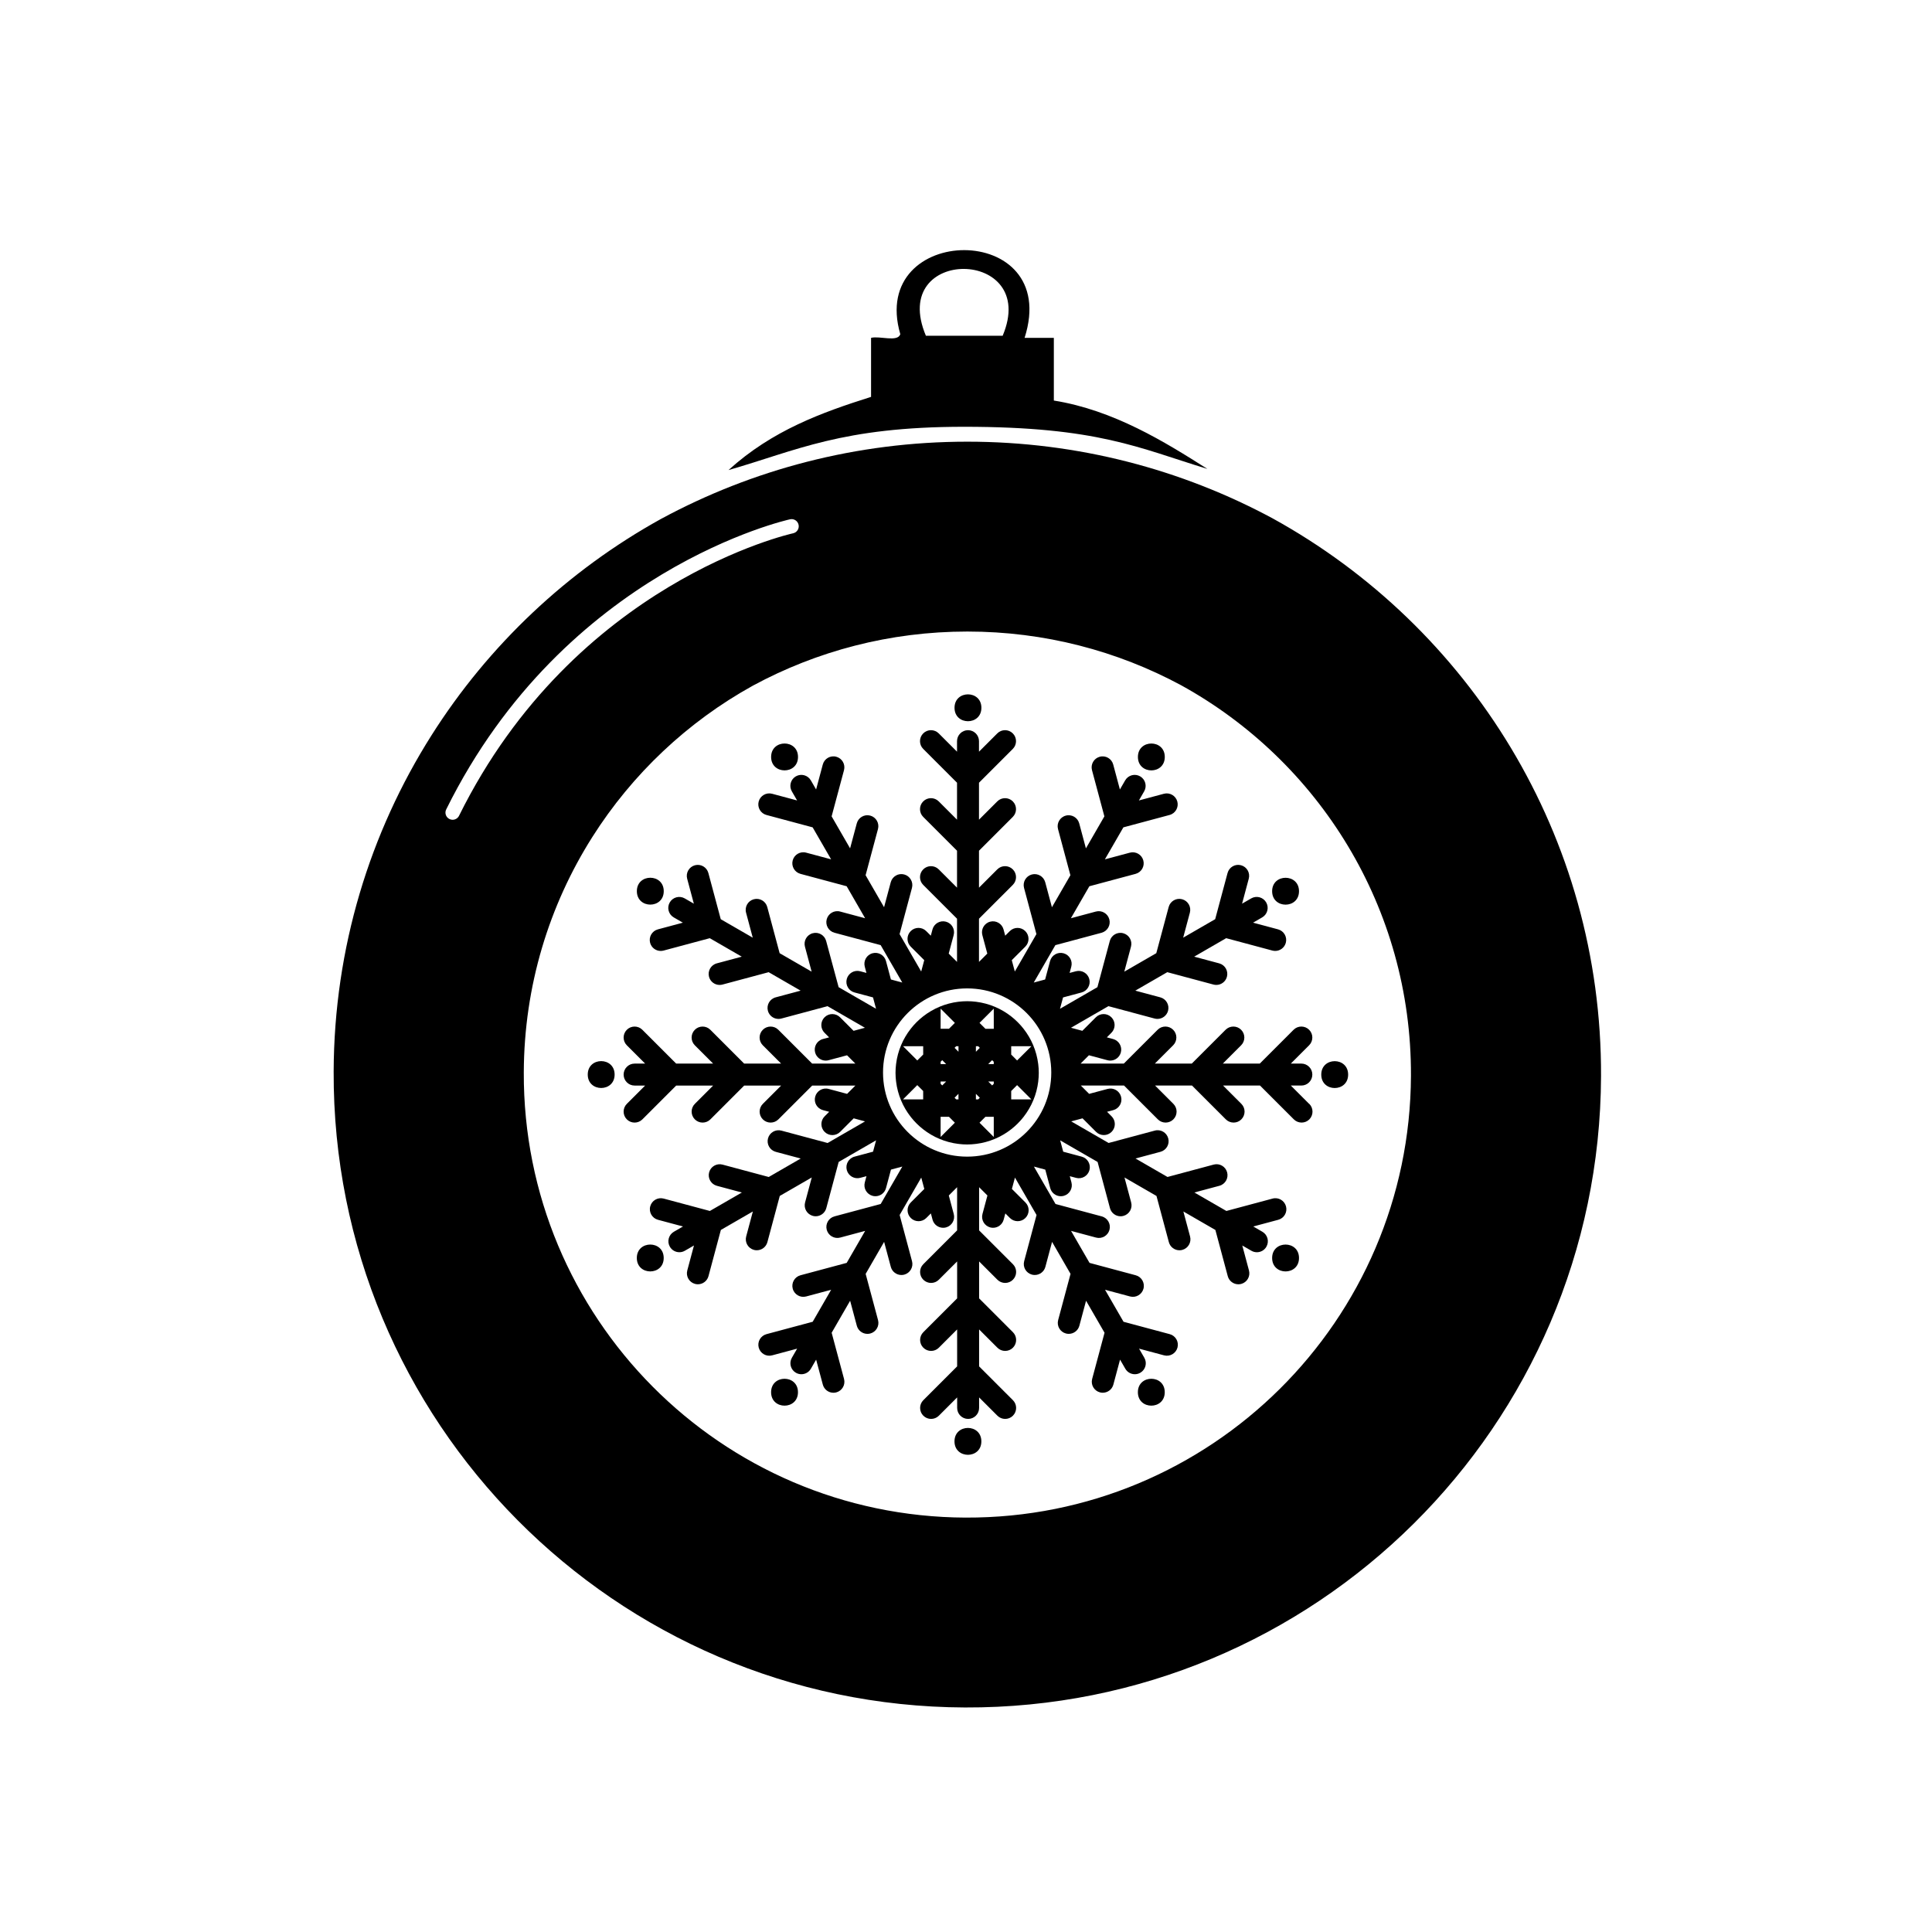
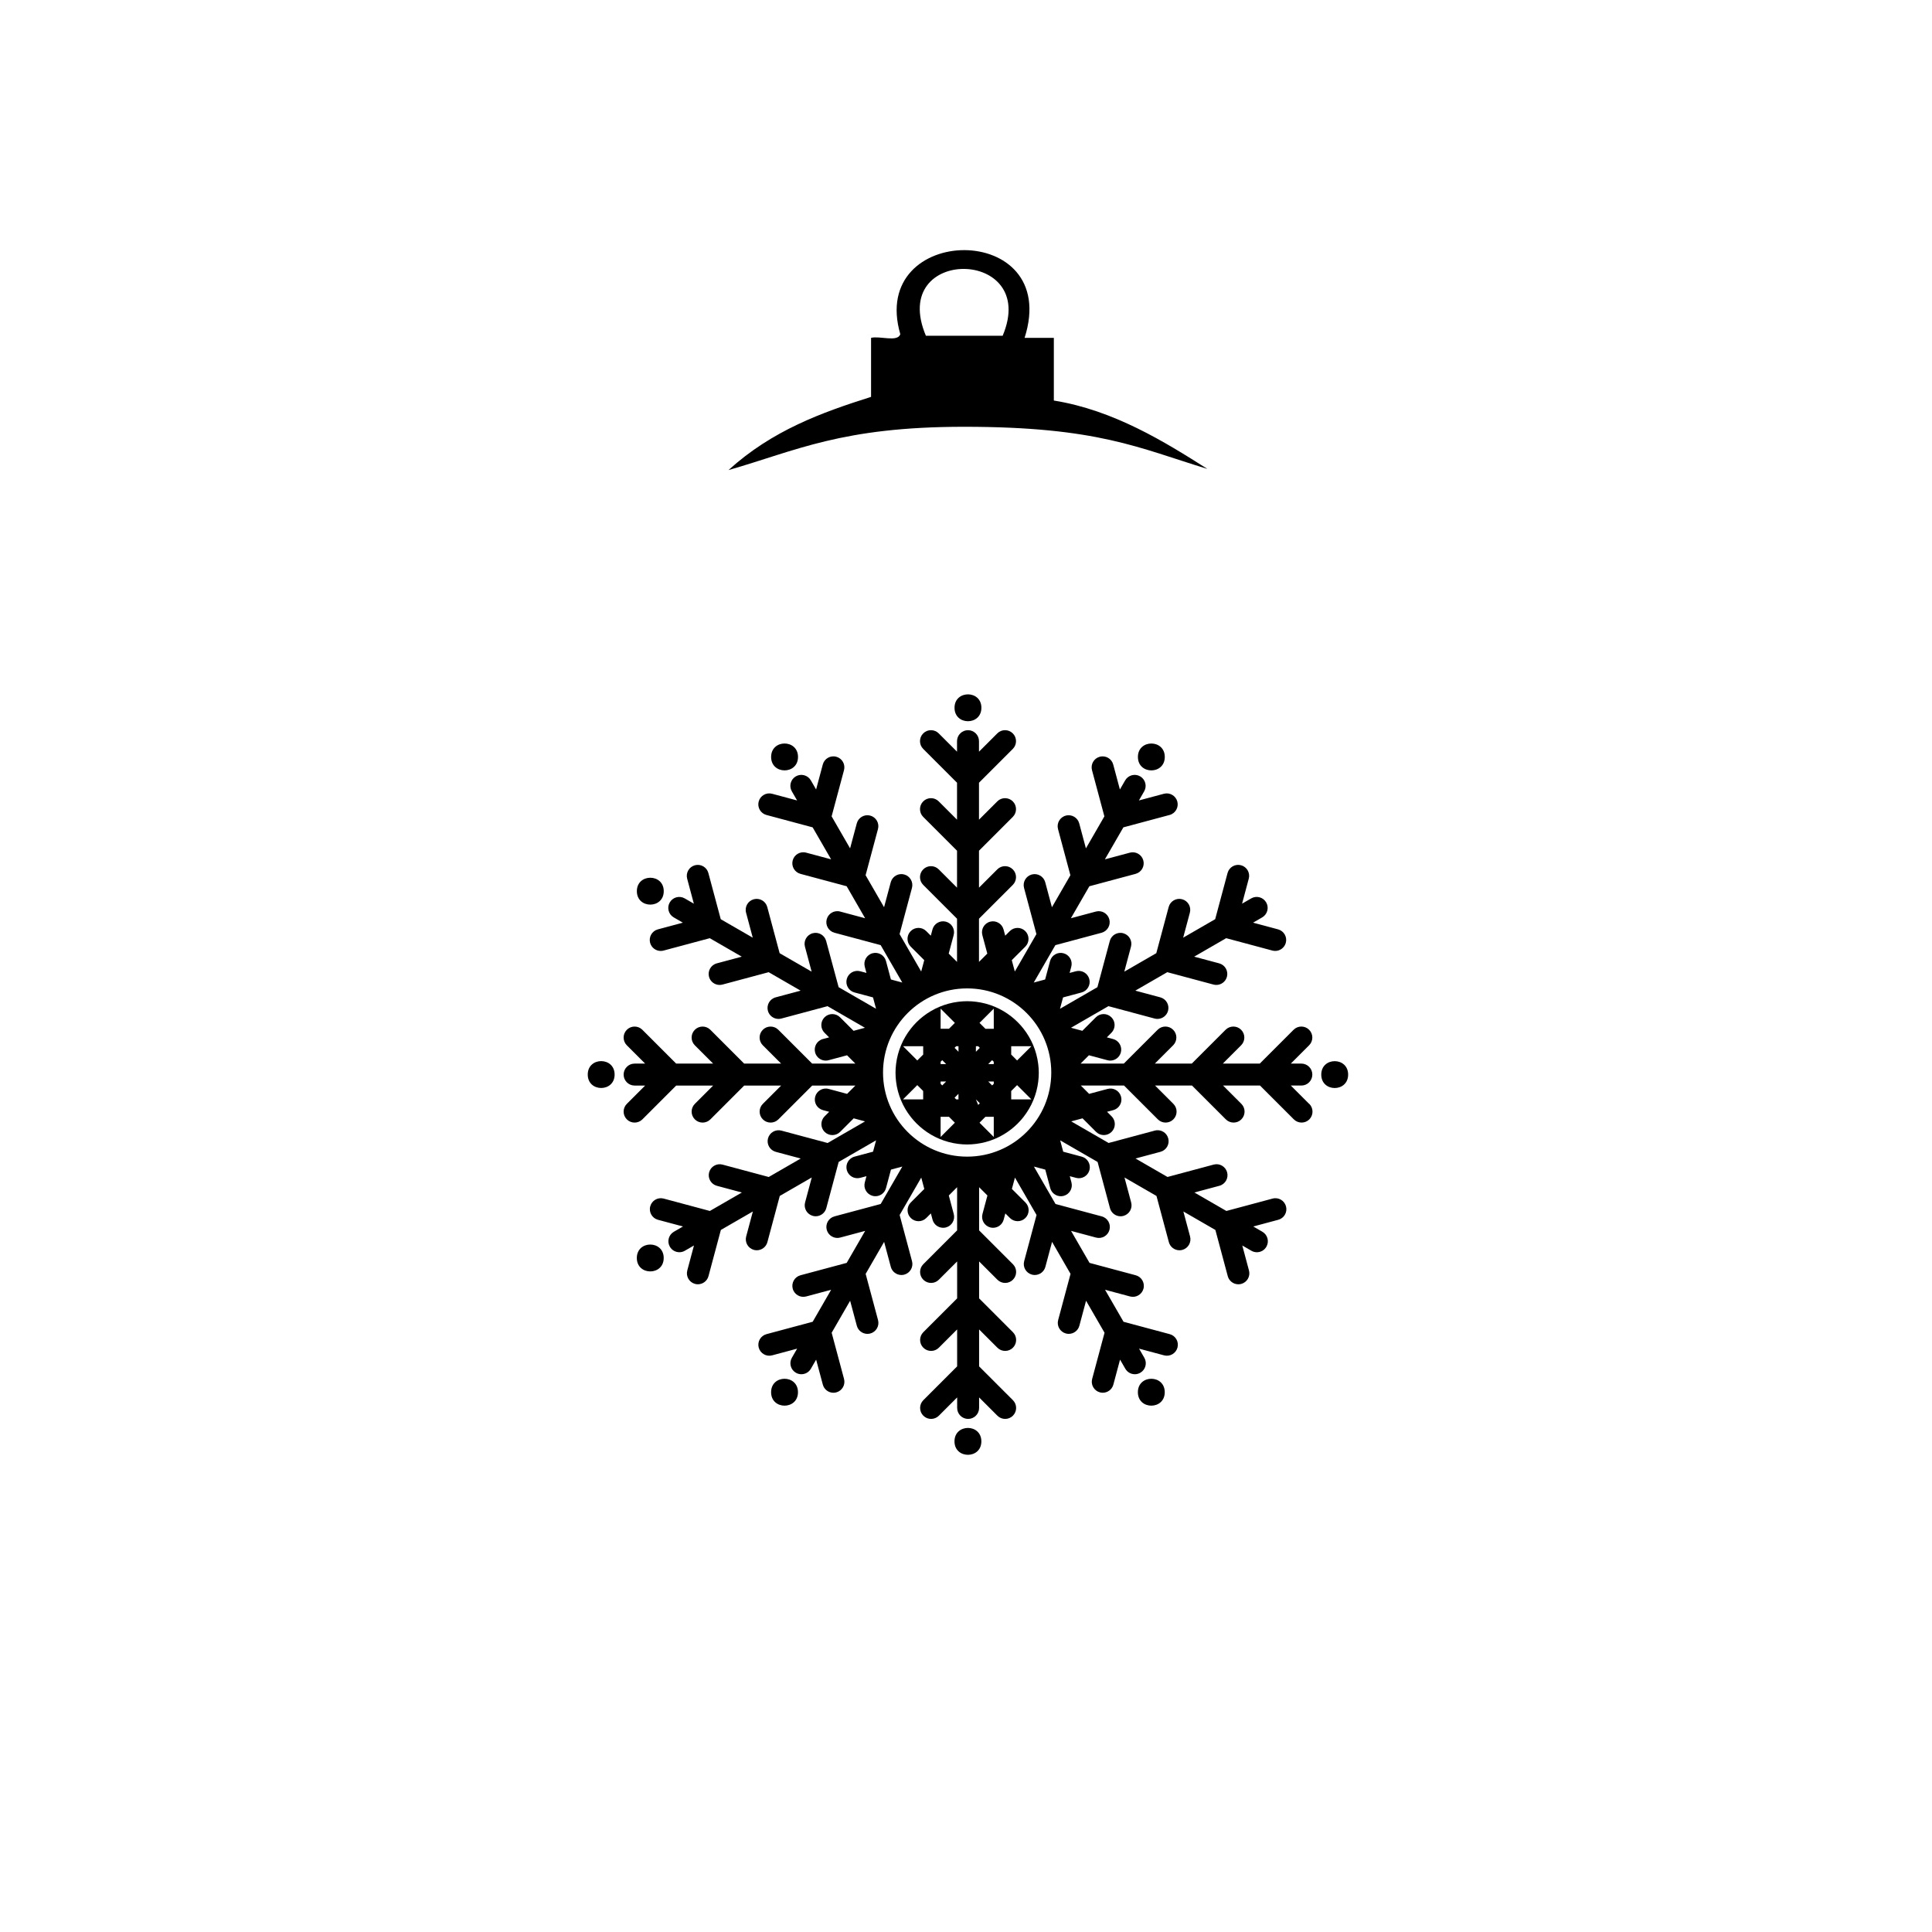
<svg xmlns="http://www.w3.org/2000/svg" fill="#000000" width="800px" height="800px" version="1.1" viewBox="144 144 512 512">
  <g>
    <path d="m490.93 436.53-4.848-4.848h2.789c1.605 0 2.91-1.301 2.91-2.91 0-1.605-1.305-2.91-2.91-2.91h-2.789l4.848-4.848c1.137-1.137 1.137-2.981 0-4.113-1.137-1.137-2.977-1.137-4.113 0l-8.961 8.961h-9.793l4.848-4.848c1.137-1.137 1.137-2.977 0-4.113-1.137-1.137-2.977-1.137-4.113 0l-8.961 8.961h-9.789l4.848-4.848c1.137-1.137 1.137-2.981 0-4.113-1.137-1.137-2.977-1.137-4.113 0l-8.961 8.961h-11.449l2.203-2.203 4.894 1.309c0.254 0.07 0.508 0.102 0.754 0.102 1.285 0 2.461-0.859 2.809-2.156 0.418-1.551-0.504-3.148-2.059-3.562l-1.652-0.441 1.207-1.207c1.137-1.137 1.137-2.981 0-4.113-1.137-1.137-2.977-1.137-4.113 0l-3.586 3.586-3.008-0.809 9.918-5.723 12.242 3.281c0.25 0.066 0.508 0.098 0.754 0.098 1.285 0 2.461-0.859 2.809-2.156 0.414-1.551-0.504-3.148-2.059-3.562l-6.621-1.773 8.477-4.894 12.242 3.281c0.254 0.066 0.508 0.098 0.754 0.098 1.285 0 2.461-0.859 2.809-2.156 0.418-1.551-0.504-3.148-2.059-3.562l-6.621-1.773 8.48-4.898 12.242 3.281c0.254 0.066 0.504 0.098 0.754 0.098 1.285 0 2.461-0.859 2.809-2.156 0.418-1.551-0.504-3.144-2.055-3.562l-6.621-1.773 2.414-1.395c1.391-0.805 1.867-2.582 1.062-3.973-0.805-1.391-2.586-1.867-3.973-1.062l-2.418 1.395 1.773-6.621c0.418-1.555-0.504-3.148-2.059-3.562-1.555-0.414-3.144 0.508-3.562 2.059l-3.281 12.238-8.48 4.894 1.773-6.621c0.418-1.555-0.504-3.148-2.055-3.562-1.555-0.414-3.148 0.508-3.562 2.059l-3.281 12.238-8.48 4.894 1.773-6.621c0.418-1.551-0.504-3.148-2.055-3.562-1.555-0.418-3.148 0.504-3.562 2.055l-3.281 12.242-9.914 5.723 0.809-3.008 4.894-1.312c1.555-0.418 2.473-2.012 2.059-3.562-0.418-1.555-2.008-2.473-3.562-2.059l-1.652 0.441 0.441-1.652c0.418-1.551-0.504-3.148-2.059-3.562-1.551-0.414-3.144 0.508-3.562 2.055l-1.312 4.898-3.012 0.809 5.727-9.914 12.242-3.281c1.551-0.418 2.473-2.012 2.055-3.562-0.414-1.551-2.008-2.473-3.562-2.059l-6.621 1.773 4.894-8.477 12.242-3.281c1.555-0.418 2.473-2.012 2.055-3.562-0.414-1.551-2.008-2.473-3.562-2.059l-6.621 1.773 4.898-8.48 12.238-3.281c1.555-0.414 2.473-2.012 2.059-3.562-0.418-1.551-2.008-2.473-3.562-2.059l-6.621 1.773 1.395-2.414c0.805-1.391 0.324-3.172-1.062-3.973-1.391-0.805-3.172-0.324-3.973 1.066l-1.395 2.414-1.773-6.621c-0.414-1.555-2.008-2.473-3.562-2.055-1.555 0.414-2.473 2.008-2.059 3.562l3.281 12.238-4.894 8.48-1.773-6.621c-0.418-1.551-2.008-2.473-3.562-2.055-1.555 0.414-2.473 2.012-2.059 3.562l3.281 12.238-4.894 8.48-1.773-6.621c-0.418-1.551-2.008-2.473-3.562-2.059-1.551 0.418-2.473 2.012-2.055 3.562l3.281 12.238-5.723 9.914-0.809-3.008 3.586-3.586c1.137-1.137 1.137-2.977 0-4.113s-2.981-1.137-4.113 0l-1.211 1.211-0.441-1.652c-0.414-1.551-2.008-2.473-3.562-2.059-1.551 0.414-2.473 2.012-2.055 3.562l1.312 4.894-2.203 2.203v-11.449l8.961-8.961c1.137-1.137 1.137-2.981 0-4.113-1.137-1.137-2.981-1.137-4.113 0l-4.848 4.848v-9.793l8.961-8.961c1.137-1.137 1.137-2.977 0-4.113-1.137-1.137-2.981-1.137-4.113 0l-4.848 4.848v-9.793l8.961-8.961c1.137-1.137 1.137-2.981 0-4.113-1.137-1.137-2.981-1.137-4.113 0l-4.848 4.848v-2.789c0-1.605-1.305-2.91-2.91-2.91s-2.91 1.305-2.91 2.91v2.789l-4.848-4.848c-1.137-1.137-2.981-1.137-4.113 0-1.137 1.137-1.137 2.981 0 4.113l8.961 8.961v9.793l-4.848-4.848c-1.137-1.137-2.981-1.137-4.113 0-1.137 1.137-1.137 2.977 0 4.113l8.961 8.961v9.793l-4.848-4.848c-1.137-1.137-2.981-1.137-4.113 0-1.137 1.137-1.137 2.981 0 4.113l8.961 8.961v11.449l-2.203-2.203 1.312-4.898c0.418-1.551-0.504-3.148-2.055-3.562-1.555-0.414-3.148 0.508-3.562 2.059l-0.441 1.652-1.211-1.211c-1.137-1.137-2.977-1.137-4.113 0-1.137 1.137-1.137 2.981 0 4.113l3.586 3.586-0.809 3.008-5.727-9.914 3.281-12.242c0.414-1.551-0.508-3.144-2.059-3.562s-3.144 0.508-3.562 2.059l-1.773 6.621-4.894-8.48 3.281-12.238c0.418-1.555-0.504-3.148-2.055-3.562-1.555-0.414-3.148 0.508-3.562 2.059l-1.773 6.621-4.894-8.48 3.281-12.238c0.414-1.551-0.504-3.148-2.059-3.562-1.555-0.418-3.148 0.504-3.562 2.055l-1.773 6.621-1.395-2.414c-0.805-1.391-2.582-1.867-3.973-1.062-1.391 0.805-1.867 2.582-1.062 3.973l1.395 2.414-6.621-1.773c-1.555-0.414-3.148 0.508-3.562 2.059-0.414 1.551 0.508 3.148 2.059 3.562l12.242 3.281 4.894 8.477-6.621-1.773c-1.555-0.418-3.148 0.504-3.562 2.059-0.414 1.551 0.508 3.144 2.059 3.562l12.242 3.281 4.894 8.48-6.621-1.773c-1.555-0.418-3.148 0.504-3.562 2.055-0.414 1.555 0.508 3.148 2.059 3.562l12.242 3.281 5.727 9.914-3.012-0.809-1.309-4.894c-0.414-1.551-2.012-2.473-3.562-2.059-1.551 0.414-2.473 2.012-2.059 3.562l0.441 1.652-1.652-0.441c-1.551-0.414-3.148 0.508-3.562 2.059-0.414 1.551 0.504 3.148 2.059 3.562l4.898 1.312 0.805 3.008-9.918-5.723-3.305-12.238c-0.414-1.551-2.012-2.473-3.562-2.055-1.555 0.414-2.473 2.012-2.059 3.562l1.773 6.621-8.48-4.894-3.281-12.238c-0.418-1.551-2.012-2.473-3.562-2.055-1.551 0.414-2.473 2.008-2.055 3.562l1.773 6.621-8.48-4.894-3.281-12.238c-0.414-1.555-2.008-2.473-3.562-2.059-1.551 0.418-2.473 2.012-2.059 3.562l1.773 6.621-2.414-1.395c-1.391-0.805-3.172-0.324-3.973 1.062-0.805 1.391-0.328 3.172 1.062 3.973l2.414 1.395-6.621 1.773c-1.555 0.418-2.473 2.012-2.059 3.562 0.348 1.301 1.523 2.156 2.809 2.156 0.25 0 0.504-0.031 0.758-0.098l12.242-3.281 8.48 4.898-6.621 1.773c-1.551 0.414-2.473 2.012-2.059 3.562 0.348 1.301 1.523 2.156 2.809 2.156 0.25 0 0.504-0.031 0.754-0.098l12.242-3.281 8.477 4.894-6.621 1.773c-1.551 0.414-2.473 2.012-2.059 3.562 0.348 1.301 1.523 2.156 2.809 2.156 0.25 0 0.504-0.031 0.754-0.098l12.242-3.281 9.914 5.723-3.008 0.809-3.582-3.586c-1.137-1.137-2.981-1.137-4.113 0-1.137 1.137-1.137 2.981 0 4.113l1.211 1.207-1.652 0.441c-1.555 0.414-2.473 2.012-2.059 3.562 0.348 1.301 1.523 2.156 2.809 2.156 0.25 0 0.504-0.031 0.758-0.102l4.894-1.309 2.203 2.203h-11.449l-8.961-8.961c-1.137-1.137-2.981-1.137-4.113 0-1.137 1.137-1.137 2.977 0 4.113l4.848 4.848h-9.793l-8.961-8.961c-1.137-1.137-2.977-1.137-4.113 0s-1.137 2.977 0 4.113l4.848 4.848h-9.793l-8.961-8.961c-1.137-1.137-2.981-1.137-4.113 0-1.137 1.137-1.137 2.977 0 4.113l4.848 4.848h-2.789c-1.605 0-2.91 1.305-2.91 2.91 0 1.605 1.301 2.91 2.91 2.91h2.789l-4.848 4.848c-1.137 1.137-1.137 2.977 0 4.113 0.566 0.566 1.312 0.852 2.059 0.852 0.742 0 1.488-0.285 2.059-0.852l8.961-8.961h9.793l-4.848 4.848c-1.137 1.137-1.137 2.977 0 4.113 0.566 0.566 1.312 0.852 2.059 0.852 0.742 0 1.488-0.285 2.055-0.852l8.961-8.961h9.793l-4.848 4.848c-1.137 1.137-1.137 2.977 0 4.113 0.566 0.566 1.312 0.852 2.059 0.852 0.746 0 1.488-0.285 2.059-0.852l8.961-8.961h11.449l-2.203 2.203-4.894-1.312c-1.555-0.418-3.148 0.504-3.562 2.059-0.418 1.551 0.504 3.144 2.059 3.562l1.652 0.441-1.211 1.207c-1.137 1.137-1.137 2.981 0 4.113 0.57 0.566 1.312 0.852 2.059 0.852s1.488-0.281 2.059-0.852l3.586-3.586 3.008 0.809-9.918 5.727-12.238-3.281c-1.551-0.418-3.148 0.504-3.562 2.059-0.414 1.551 0.508 3.144 2.055 3.562l6.621 1.773-8.48 4.894-12.238-3.281c-1.551-0.418-3.148 0.504-3.562 2.055-0.414 1.551 0.508 3.148 2.059 3.562l6.621 1.773-8.48 4.894-12.242-3.281c-1.551-0.418-3.148 0.508-3.562 2.059-0.418 1.551 0.504 3.148 2.059 3.562l6.621 1.773-2.414 1.395c-1.391 0.805-1.867 2.582-1.062 3.973 0.539 0.934 1.516 1.453 2.519 1.453 0.492 0 0.992-0.125 1.453-0.391l2.414-1.395-1.773 6.621c-0.414 1.551 0.508 3.148 2.059 3.562 0.254 0.07 0.508 0.098 0.754 0.098 1.285 0 2.461-0.855 2.809-2.156l3.281-12.242 8.48-4.894-1.773 6.621c-0.414 1.551 0.508 3.144 2.055 3.562 0.254 0.07 0.508 0.098 0.758 0.098 1.285 0 2.461-0.859 2.809-2.156l3.281-12.242 8.48-4.894-1.773 6.621c-0.418 1.551 0.504 3.144 2.059 3.562 0.25 0.07 0.504 0.102 0.754 0.102 1.285 0 2.461-0.859 2.809-2.156l3.281-12.242 9.914-5.727-0.805 3.008-4.898 1.312c-1.555 0.414-2.473 2.012-2.059 3.562 0.418 1.551 2.012 2.477 3.562 2.059l1.652-0.441-0.441 1.652c-0.418 1.551 0.508 3.144 2.059 3.562 0.254 0.066 0.504 0.098 0.754 0.098 1.285 0 2.461-0.859 2.809-2.156l1.312-4.894 3.008-0.809-5.727 9.918-12.242 3.281c-1.551 0.414-2.473 2.008-2.059 3.562 0.418 1.551 2.012 2.473 3.562 2.059l6.621-1.773-4.894 8.48-12.242 3.281c-1.551 0.418-2.473 2.012-2.059 3.562 0.414 1.551 2.012 2.473 3.562 2.055l6.621-1.773-4.894 8.48-12.242 3.281c-1.551 0.418-2.473 2.012-2.059 3.562 0.418 1.551 2.012 2.477 3.562 2.055l6.621-1.773-1.395 2.414c-0.805 1.391-0.324 3.172 1.062 3.973 0.457 0.266 0.957 0.391 1.453 0.391 1.008 0 1.984-0.52 2.519-1.453l1.395-2.414 1.773 6.621c0.348 1.301 1.523 2.156 2.809 2.156 0.25 0 0.504-0.031 0.754-0.098 1.555-0.418 2.473-2.012 2.059-3.562l-3.281-12.242 4.894-8.48 1.773 6.621c0.348 1.301 1.523 2.156 2.809 2.156 0.25 0 0.504-0.031 0.758-0.098 1.551-0.414 2.473-2.008 2.055-3.562l-3.281-12.238 4.894-8.48 1.773 6.621c0.348 1.301 1.523 2.156 2.809 2.156 0.25 0 0.504-0.031 0.754-0.098 1.551-0.418 2.473-2.012 2.059-3.562l-3.281-12.242 5.727-9.914 0.809 3.008-3.586 3.586c-1.137 1.137-1.137 2.981 0 4.113 0.566 0.566 1.312 0.852 2.055 0.852 0.746 0 1.492-0.285 2.059-0.852l1.211-1.211 0.441 1.652c0.348 1.301 1.523 2.156 2.809 2.156 0.25 0 0.504-0.031 0.758-0.098 1.551-0.418 2.473-2.012 2.055-3.562l-1.312-4.898 2.203-2.203v11.449l-8.961 8.961c-1.137 1.137-1.137 2.977 0 4.113 0.57 0.566 1.312 0.852 2.059 0.852 0.746 0 1.488-0.281 2.059-0.852l4.848-4.848v9.793l-8.961 8.961c-1.137 1.137-1.137 2.981 0 4.113 1.137 1.137 2.981 1.137 4.113 0l4.848-4.848v9.793l-8.961 8.961c-1.137 1.137-1.137 2.977 0 4.113 0.57 0.566 1.312 0.852 2.059 0.852s1.488-0.285 2.059-0.852l4.848-4.848v2.789c0 1.605 1.301 2.91 2.906 2.91 1.605 0 2.91-1.305 2.91-2.91v-2.789l4.848 4.848c1.137 1.137 2.981 1.137 4.113 0 1.137-1.137 1.137-2.977 0-4.113l-8.961-8.961v-9.793l4.848 4.848c0.566 0.566 1.309 0.852 2.055 0.852s1.488-0.285 2.059-0.852c1.137-1.137 1.137-2.981 0-4.113l-8.961-8.961v-9.793l4.848 4.848c1.137 1.137 2.981 1.137 4.113 0 1.137-1.137 1.137-2.981 0-4.113l-8.961-8.961v-11.449l2.203 2.203-1.312 4.898c-0.418 1.551 0.504 3.144 2.055 3.562 0.254 0.066 0.508 0.098 0.754 0.098 1.285 0 2.461-0.859 2.809-2.156l0.441-1.652 1.211 1.207c1.137 1.137 2.977 1.137 4.113 0 1.137-1.137 1.137-2.981 0-4.113l-3.586-3.586 0.809-3.008 5.723 9.914-3.281 12.242c-0.418 1.551 0.504 3.144 2.055 3.562 0.254 0.07 0.508 0.098 0.758 0.098 1.285 0 2.461-0.855 2.809-2.156l1.773-6.621 4.894 8.48-3.281 12.238c-0.418 1.555 0.504 3.148 2.059 3.562 0.254 0.07 0.504 0.098 0.754 0.098 1.285 0 2.461-0.855 2.809-2.156l1.773-6.621 4.898 8.48-3.281 12.238c-0.418 1.555 0.508 3.148 2.055 3.562 0.254 0.07 0.508 0.102 0.754 0.102 1.285 0 2.461-0.859 2.809-2.156l1.773-6.621 1.395 2.414c0.539 0.934 1.516 1.457 2.523 1.457 0.492 0 0.992-0.125 1.453-0.391 1.391-0.805 1.867-2.582 1.062-3.973l-1.395-2.414 6.621 1.773c1.555 0.418 3.144-0.508 3.562-2.055 0.414-1.551-0.504-3.148-2.059-3.562l-12.238-3.281-4.898-8.48 6.621 1.773c1.555 0.418 3.148-0.508 3.562-2.055 0.418-1.555-0.508-3.148-2.055-3.562l-12.238-3.281-4.898-8.48 6.621 1.773c1.555 0.418 3.148-0.508 3.562-2.055 0.418-1.555-0.504-3.148-2.055-3.562l-12.242-3.281-5.727-9.918 3.012 0.809 1.312 4.894c0.348 1.301 1.523 2.156 2.809 2.156 0.25 0 0.504-0.031 0.754-0.098 1.555-0.418 2.473-2.012 2.059-3.562l-0.441-1.652 1.652 0.441c1.555 0.418 3.148-0.504 3.562-2.059 0.418-1.551-0.504-3.144-2.055-3.562l-4.898-1.312-0.809-3.008 9.918 5.727 3.281 12.242c0.348 1.301 1.523 2.156 2.809 2.156 0.246 0 0.504-0.031 0.754-0.102 1.551-0.414 2.473-2.008 2.055-3.562l-1.773-6.621 8.48 4.894 3.281 12.242c0.348 1.301 1.523 2.156 2.809 2.156 0.246 0 0.504-0.031 0.754-0.098 1.551-0.418 2.473-2.012 2.059-3.562l-1.773-6.621 8.48 4.894 3.281 12.242c0.348 1.301 1.523 2.156 2.809 2.156 0.25 0 0.504-0.031 0.758-0.098 1.551-0.414 2.473-2.008 2.055-3.562l-1.773-6.621 2.414 1.395c0.457 0.266 0.957 0.391 1.453 0.391 1.004 0 1.984-0.52 2.519-1.457 0.805-1.391 0.328-3.168-1.062-3.973l-2.414-1.395 6.621-1.773c1.551-0.414 2.473-2.008 2.055-3.562-0.414-1.555-2.008-2.477-3.562-2.059l-12.238 3.281-8.48-4.898 6.621-1.773c1.555-0.414 2.473-2.012 2.059-3.562-0.418-1.551-2.012-2.477-3.562-2.059l-12.242 3.281-8.48-4.894 6.621-1.773c1.551-0.418 2.473-2.012 2.055-3.562-0.414-1.551-2.008-2.477-3.562-2.059l-12.238 3.281-9.918-5.723 3.008-0.809 3.582 3.586c0.57 0.566 1.312 0.852 2.059 0.852 0.746 0 1.488-0.285 2.059-0.852 1.137-1.137 1.137-2.981 0-4.113l-1.207-1.207 1.652-0.441c1.555-0.414 2.473-2.008 2.059-3.562-0.414-1.551-2.008-2.473-3.562-2.059l-4.894 1.312-2.203-2.203h11.449l8.961 8.961c0.566 0.566 1.309 0.852 2.055 0.852 0.746 0 1.492-0.285 2.059-0.852 1.137-1.137 1.137-2.977 0-4.113l-4.848-4.848h9.789l8.961 8.961c0.566 0.566 1.312 0.852 2.059 0.852s1.488-0.281 2.055-0.852c1.137-1.137 1.137-2.981 0-4.113l-4.848-4.848h9.793l8.961 8.961c0.57 0.566 1.312 0.852 2.059 0.852 0.742 0 1.488-0.285 2.055-0.852 1.117-1.137 1.117-2.977-0.02-4.113zm-90.625 13.992c-12.312 0-22.293-9.984-22.293-22.293 0-12.312 9.984-22.293 22.293-22.293 12.312 0 22.293 9.98 22.293 22.293 0.004 12.309-9.977 22.293-22.293 22.293z" />
-     <path d="m419.12 430.61h0.023c0.094-0.754 0.145-1.52 0.145-2.297 0-0.785-0.051-1.559-0.148-2.32h-0.023l0.02-0.02c-0.434-3.492-1.812-6.691-3.879-9.332h-0.016l0.008-0.008c-0.953-1.219-2.051-2.312-3.266-3.269l-0.008 0.008v-0.016c-2.641-2.066-5.84-3.449-9.332-3.879l-0.02 0.02v-0.023c-0.762-0.094-1.535-0.145-2.32-0.145-0.777 0-1.547 0.051-2.297 0.145v0.023l-0.023-0.023c-3.488 0.43-6.688 1.805-9.332 3.867v0.031l-0.016-0.02c-1.219 0.953-2.316 2.047-3.269 3.266l0.02 0.02h-0.035c-2.062 2.637-3.445 5.828-3.879 9.312l0.039 0.039h-0.043c-0.094 0.762-0.148 1.535-0.148 2.32 0 0.777 0.055 1.543 0.145 2.297l0.051 0.004-0.043 0.043c0.43 3.484 1.805 6.676 3.863 9.312h0.055l-0.031 0.031c0.953 1.215 2.051 2.312 3.269 3.266l0.027-0.027v0.051c2.641 2.059 5.828 3.43 9.312 3.863l0.043-0.043v0.047c0.754 0.094 1.52 0.145 2.297 0.145 0.785 0 1.559-0.055 2.32-0.148v-0.043l0.039 0.039c3.484-0.434 6.676-1.816 9.312-3.879v-0.035l0.02 0.02c1.215-0.953 2.312-2.051 3.266-3.269l-0.02-0.02h0.031c2.059-2.644 3.438-5.84 3.867-9.332zm-30.469 4.734h-5.34l3.777-3.777 1.562 1.562zm0-11.875-1.562 1.562-3.777-3.777h5.34l0.004 2.215zm4.621-12.172 3.777 3.777-1.562 1.562h-2.215zm0 14.086 0.43-0.43 1.039 1.039h-1.469zm0 5.227h1.469l-1.039 1.039-0.43-0.43zm0 14.695v-5.34h2.215l1.562 1.562zm4.734-9.961h-0.609l-0.43-0.43 1.035-1.039zm0-12.621-1.035-1.039 0.43-0.43h0.609zm4.617-1.465h0.609l0.43 0.43-1.039 1.039zm0 14.086v-1.469l1.039 1.039-0.43 0.43zm4.734 9.961-3.777-3.777 1.562-1.562h2.215zm0-14.086-0.43 0.43-1.035-1.039h1.469zm0-5.227h-1.469l1.035-1.039 0.43 0.43zm0-9.355h-2.215l-1.562-1.562 3.777-3.777 0.004 5.34zm4.621 18.707v-2.215l1.562-1.562 3.777 3.777zm1.562-10.309-1.562-1.562v-2.211h5.344z" />
+     <path d="m419.12 430.61h0.023c0.094-0.754 0.145-1.52 0.145-2.297 0-0.785-0.051-1.559-0.148-2.32h-0.023l0.02-0.02c-0.434-3.492-1.812-6.691-3.879-9.332h-0.016l0.008-0.008c-0.953-1.219-2.051-2.312-3.266-3.269l-0.008 0.008v-0.016c-2.641-2.066-5.84-3.449-9.332-3.879l-0.02 0.02v-0.023c-0.762-0.094-1.535-0.145-2.32-0.145-0.777 0-1.547 0.051-2.297 0.145v0.023l-0.023-0.023c-3.488 0.43-6.688 1.805-9.332 3.867v0.031l-0.016-0.02c-1.219 0.953-2.316 2.047-3.269 3.266l0.02 0.02h-0.035c-2.062 2.637-3.445 5.828-3.879 9.312l0.039 0.039h-0.043c-0.094 0.762-0.148 1.535-0.148 2.32 0 0.777 0.055 1.543 0.145 2.297l0.051 0.004-0.043 0.043c0.43 3.484 1.805 6.676 3.863 9.312h0.055l-0.031 0.031c0.953 1.215 2.051 2.312 3.269 3.266l0.027-0.027v0.051c2.641 2.059 5.828 3.43 9.312 3.863l0.043-0.043v0.047c0.754 0.094 1.52 0.145 2.297 0.145 0.785 0 1.559-0.055 2.32-0.148v-0.043l0.039 0.039c3.484-0.434 6.676-1.816 9.312-3.879v-0.035l0.02 0.02c1.215-0.953 2.312-2.051 3.266-3.269l-0.02-0.02h0.031c2.059-2.644 3.438-5.84 3.867-9.332zm-30.469 4.734h-5.34l3.777-3.777 1.562 1.562zm0-11.875-1.562 1.562-3.777-3.777h5.34l0.004 2.215zm4.621-12.172 3.777 3.777-1.562 1.562h-2.215zm0 14.086 0.43-0.43 1.039 1.039h-1.469zm0 5.227h1.469l-1.039 1.039-0.43-0.43zm0 14.695v-5.34h2.215l1.562 1.562zm4.734-9.961h-0.609l-0.43-0.43 1.035-1.039zm0-12.621-1.035-1.039 0.43-0.43h0.609zm4.617-1.465h0.609l0.43 0.43-1.039 1.039zm0 14.086l1.039 1.039-0.43 0.43zm4.734 9.961-3.777-3.777 1.562-1.562h2.215zm0-14.086-0.43 0.43-1.035-1.039h1.469zm0-5.227h-1.469l1.035-1.039 0.43 0.43zm0-9.355h-2.215l-1.562-1.562 3.777-3.777 0.004 5.34zm4.621 18.707v-2.215l1.562-1.562 3.777 3.777zm1.562-10.309-1.562-1.562v-2.211h5.344z" />
    <path d="m404.08 331.57c0 4.75-7.121 4.75-7.121 0 0-4.746 7.121-4.746 7.121 0" />
    <path d="m355.48 344.6c0 4.746-7.125 4.746-7.125 0 0-4.75 7.125-4.75 7.125 0" />
    <path d="m319.9 380.17c0 4.75-7.125 4.75-7.125 0 0-4.746 7.125-4.746 7.125 0" />
    <path d="m306.88 428.77c0 4.746-7.121 4.746-7.121 0 0-4.75 7.121-4.75 7.121 0" />
    <path d="m319.89 477.38c0 4.746-7.125 4.746-7.125 0 0-4.75 7.125-4.75 7.125 0" />
    <path d="m355.47 512.95c0 4.75-7.121 4.75-7.121 0s7.121-4.75 7.121 0" />
    <path d="m404.07 525.98c0 4.746-7.121 4.746-7.121 0 0-4.75 7.121-4.75 7.121 0" />
    <path d="m452.67 512.95c0 4.75-7.121 4.75-7.121 0s7.121-4.75 7.121 0" />
-     <path d="m488.25 477.38c0 4.75-7.121 4.75-7.121 0 0-4.746 7.121-4.746 7.121 0" />
    <path d="m501.27 428.78c0 4.746-7.121 4.746-7.121 0s7.121-4.746 7.121 0" />
-     <path d="m488.25 380.18c0 4.75-7.121 4.75-7.121 0 0-4.746 7.121-4.746 7.121 0" />
    <path d="m452.68 344.6c0 4.75-7.121 4.75-7.121 0 0-4.746 7.121-4.746 7.121 0" />
    <path d="m374.84 249.18v-15.645c2.316-0.59 7.031 1.215 7.75-0.969-8.594-29.512 42.902-30.223 32.938 0.969h7.75v16.613c15.867 2.543 29.43 10.969 40.688 18.117-18.152-5.531-29.031-11.164-64.465-11.164-32.48 0-44.48 6.336-62.438 11.473 11.613-10.547 24.773-15.285 37.777-19.395zm14.531-16.203h20.344c9.867-23.379-30.395-23.844-20.344 0z" />
-     <path d="m481.25 281.37c-24.082-12.961-51.625-20.32-80.895-20.32-29.379 0-57.023 7.414-81.172 20.465-24.777 13.703-45.73 33.492-60.832 57.355-16.316 25.773-25.809 56.305-25.93 89.059-0.352 92.75 74.559 168.22 167.31 168.57 92.746 0.352 168.22-74.551 168.56-167.3 0.242-63.645-34.961-119.14-87.043-147.83zm-215.6 78.82c-0.332 0.668-1.004 1.059-1.703 1.059-0.281 0-0.57-0.062-0.84-0.199-0.938-0.465-1.324-1.602-0.859-2.543 31.508-63.668 90.547-76.766 91.141-76.891 1.027-0.219 2.031 0.441 2.246 1.465 0.219 1.027-0.438 2.035-1.465 2.25-0.574 0.125-57.855 12.902-88.52 74.859zm134.27 185.99c-64.926-0.246-117.36-53.07-117.11-118 0.086-22.93 6.731-44.301 18.152-62.34 10.57-16.703 25.238-30.555 42.582-40.148 16.906-9.137 36.258-14.328 56.82-14.328 20.488 0 39.77 5.152 56.625 14.223 36.457 20.078 61.098 58.93 60.93 103.48-0.246 64.922-53.074 117.36-118 117.11z" />
  </g>
</svg>